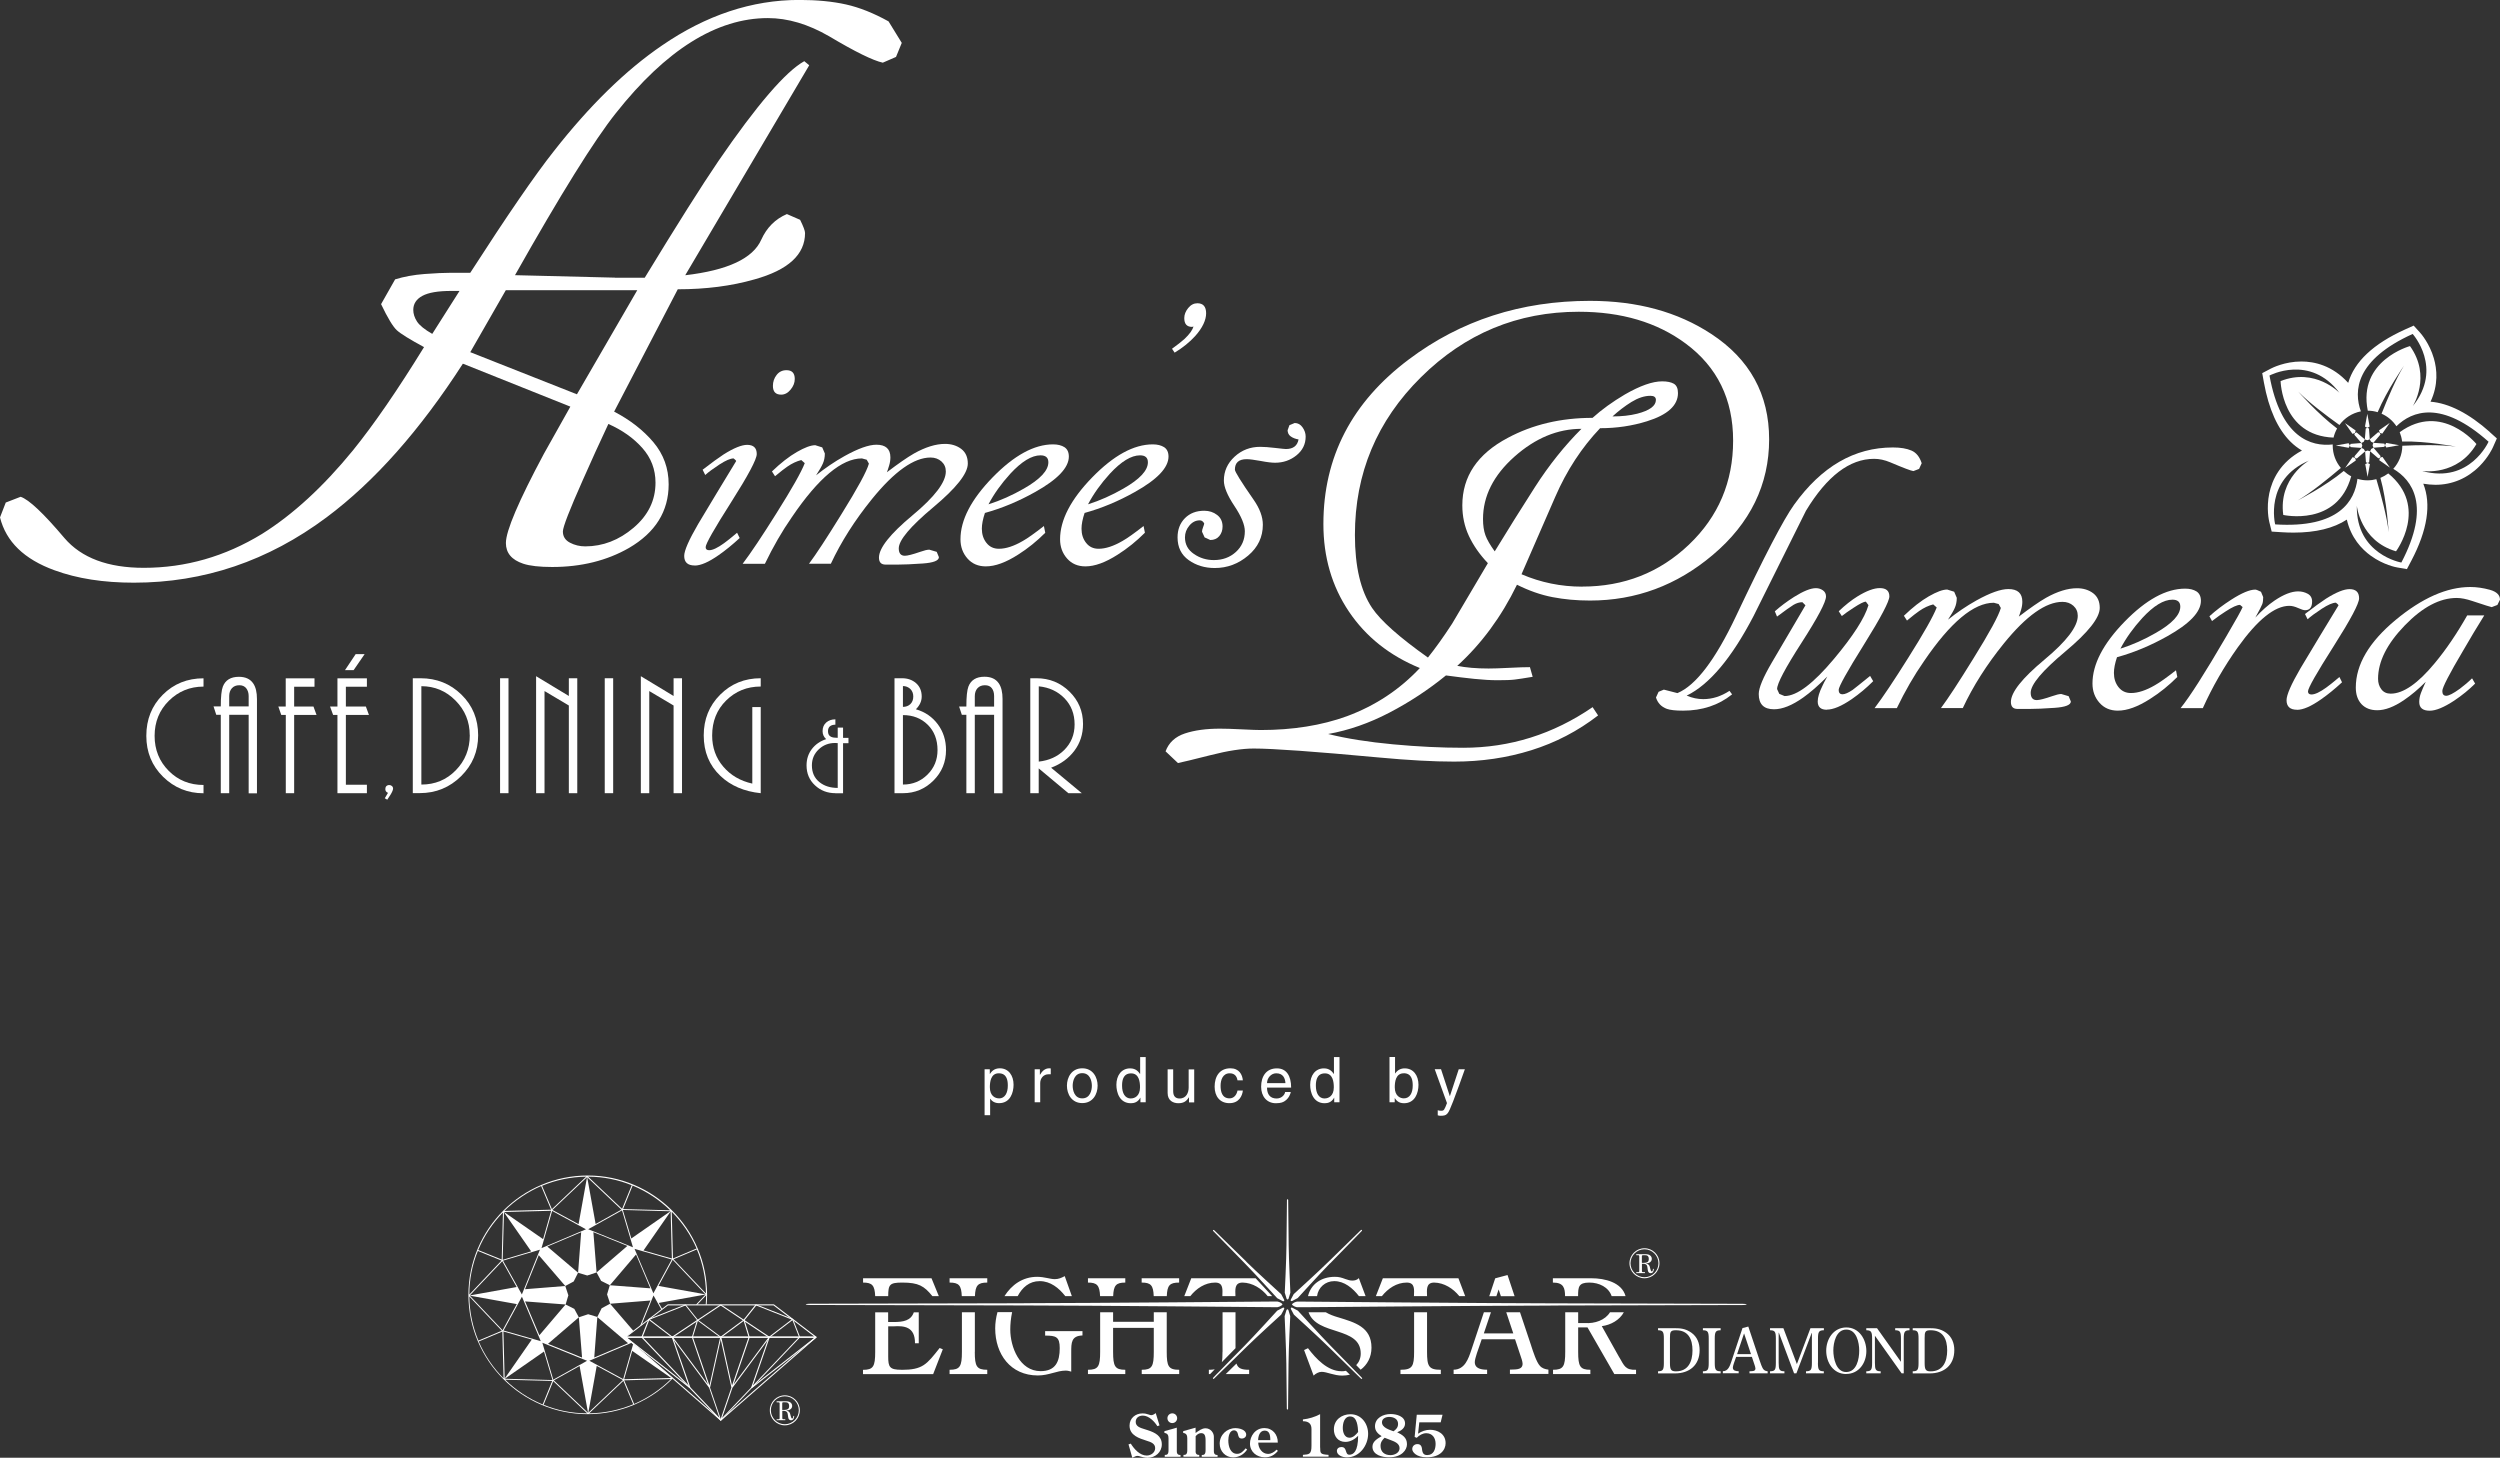
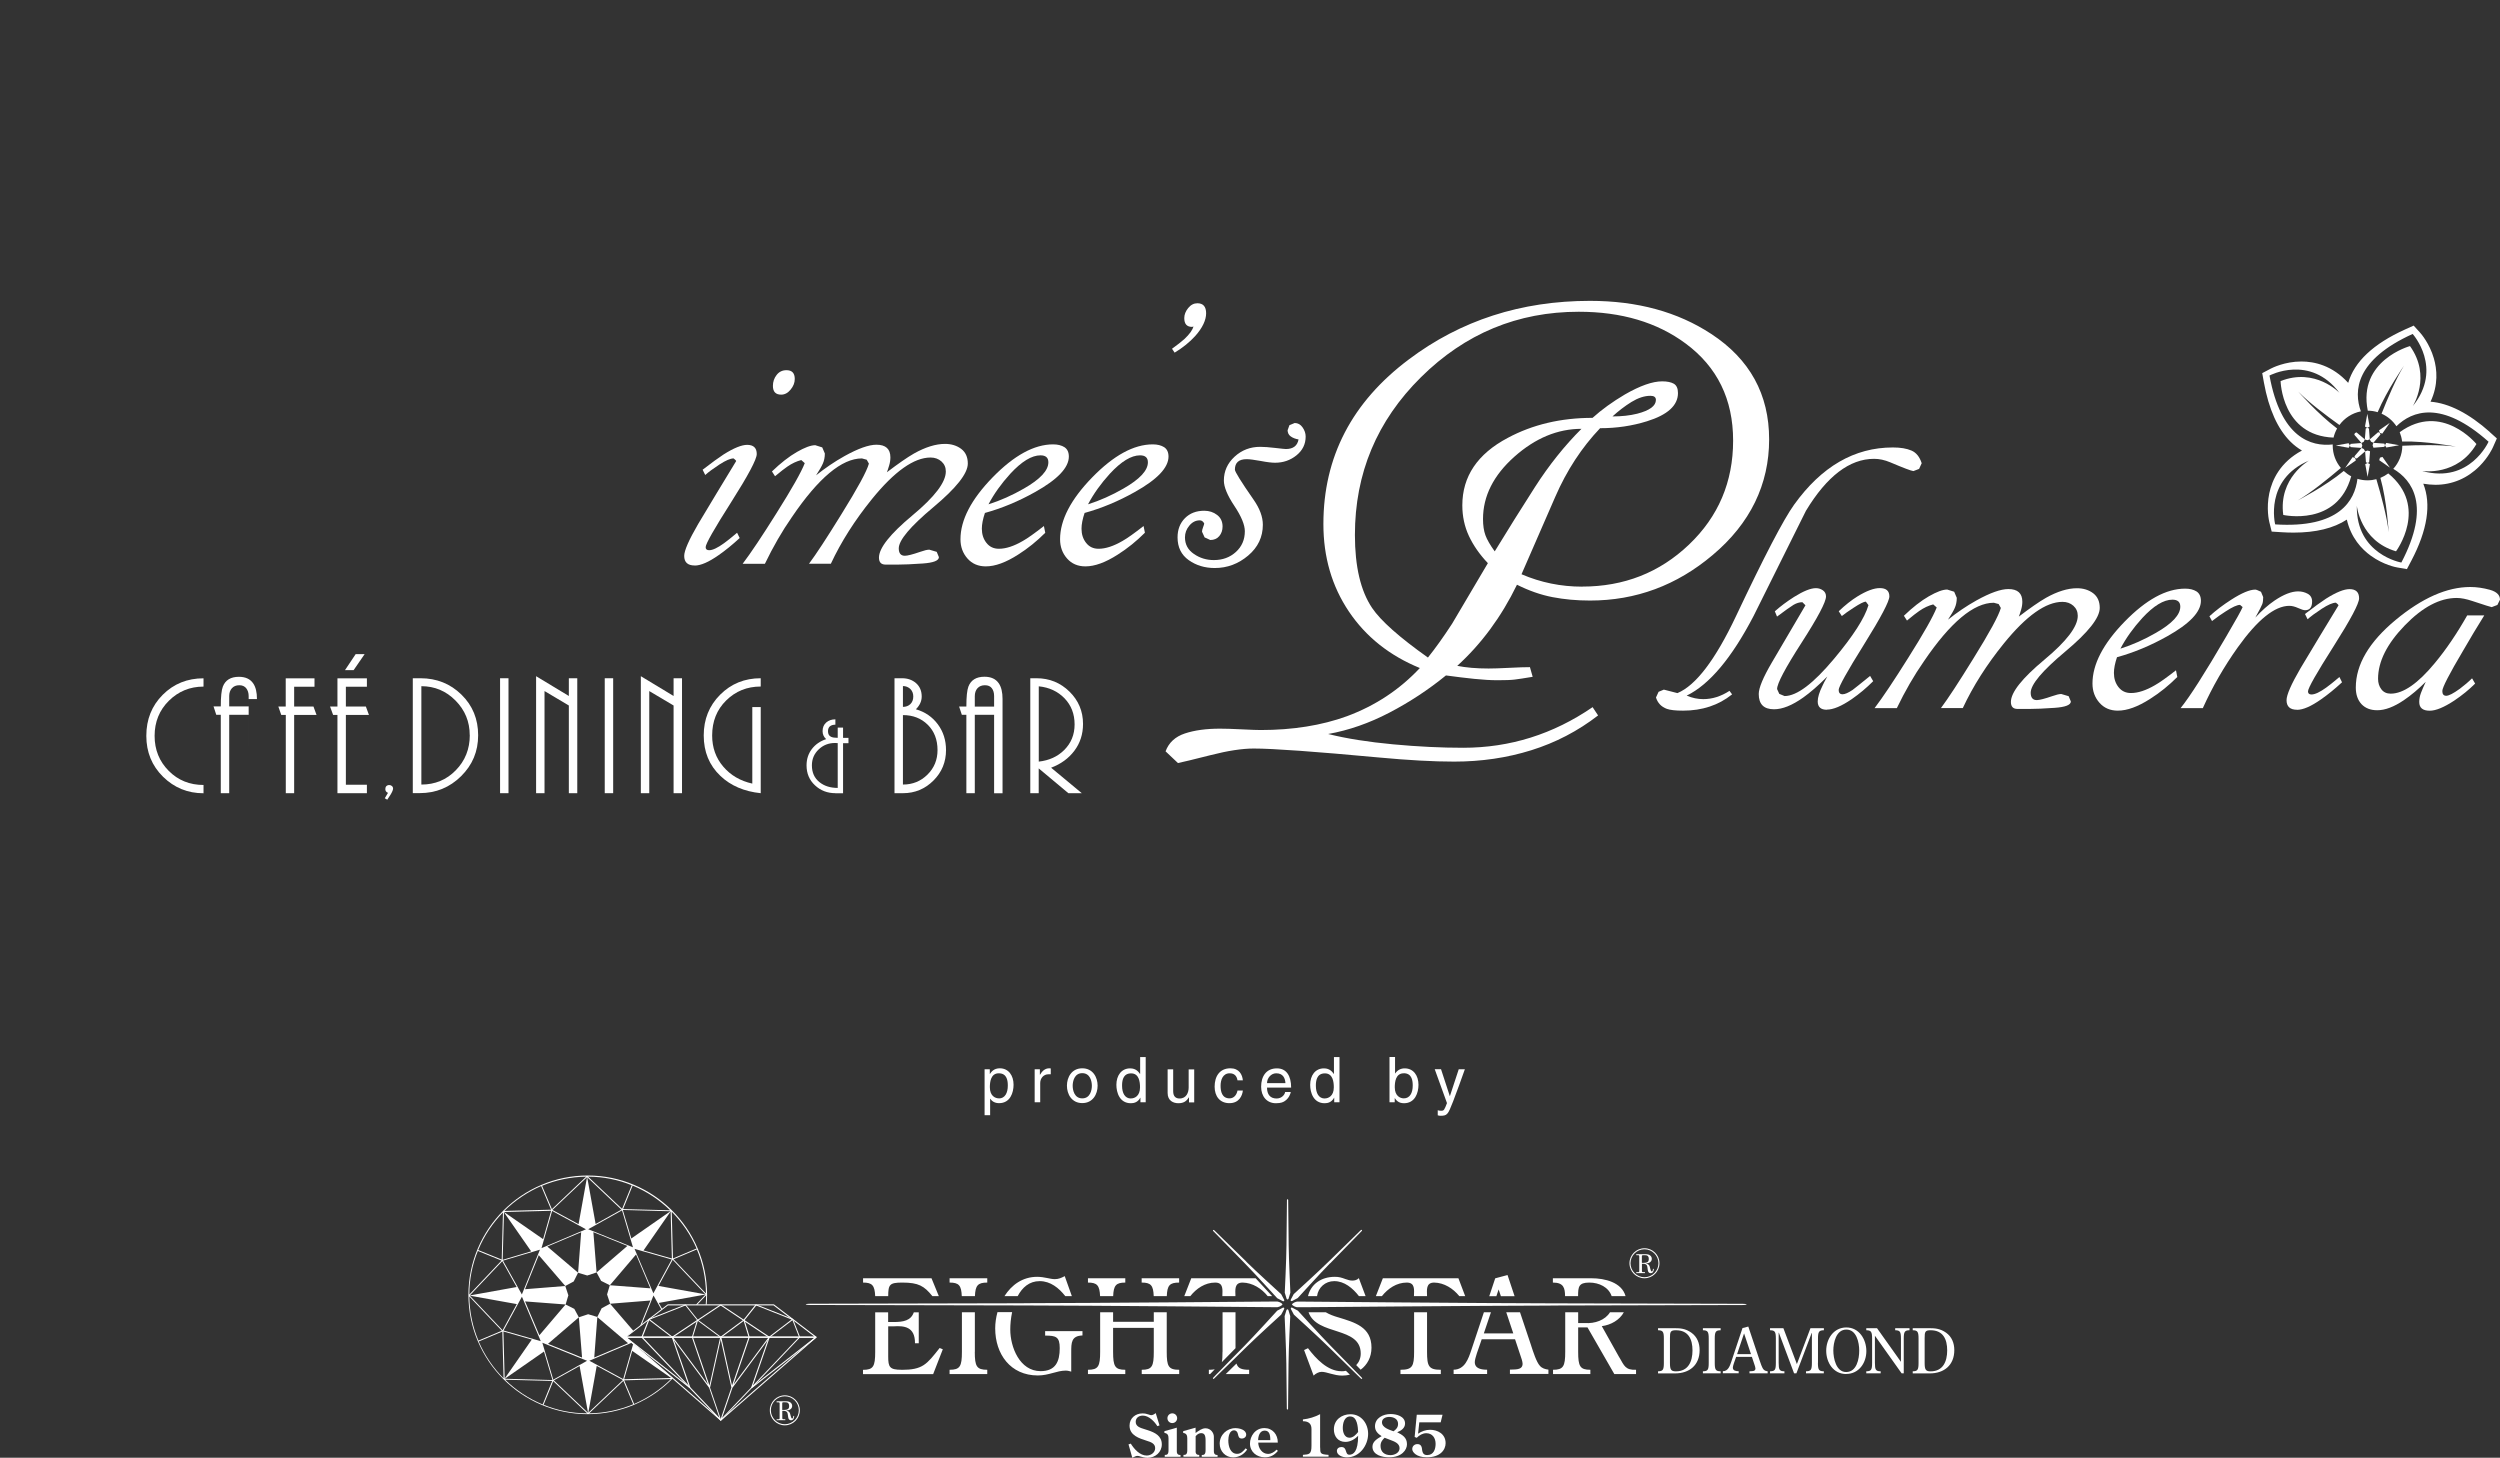
<svg xmlns="http://www.w3.org/2000/svg" id="uuid-d143d688-3a09-46a0-adfb-86e984266f6b" data-name="レイヤー 1" viewBox="0 0 364.95 212.8">
  <rect x="0" y="0" width="364.95" height="212.8" fill="#333333" stroke="none" />
  <defs>
    <style>
      .uuid-572b89f9-c139-48bc-ba05-447dc11e5a26 {
        fill: #fff;
      }
    </style>
  </defs>
  <g>
    <g>
      <path class="uuid-572b89f9-c139-48bc-ba05-447dc11e5a26" d="M143.73,156.09h.76v.68h.02c.19-.28.56-.82,1.44-.82,1.28,0,2.01,1.05,2.01,2.4,0,1.15-.48,2.69-2.12,2.69-.65,0-1.07-.31-1.28-.65h-.02v2.41h-.81v-6.73ZM145.82,160.35c.88,0,1.3-.8,1.3-1.86,0-.62-.06-1.81-1.32-1.81-1.17,0-1.3,1.26-1.3,2.04,0,1.28.8,1.62,1.32,1.62Z" />
      <path class="uuid-572b89f9-c139-48bc-ba05-447dc11e5a26" d="M151.85,160.91h-.81v-4.82h.76v.8h.02c.32-.56.75-.94,1.36-.94.1,0,.15,0,.21.03v.84h-.31c-.76,0-1.23.59-1.23,1.29v2.8Z" />
      <path class="uuid-572b89f9-c139-48bc-ba05-447dc11e5a26" d="M157.99,155.95c1.54,0,2.24,1.3,2.24,2.54s-.7,2.54-2.24,2.54-2.24-1.3-2.24-2.54.7-2.54,2.24-2.54ZM157.99,160.34c1.16,0,1.4-1.2,1.4-1.84s-.24-1.84-1.4-1.84-1.4,1.2-1.4,1.84.24,1.84,1.4,1.84Z" />
      <path class="uuid-572b89f9-c139-48bc-ba05-447dc11e5a26" d="M167.24,160.91h-.76v-.66h-.02c-.35.65-.9.8-1.37.8-1.64,0-2.12-1.54-2.12-2.69,0-1.35.73-2.4,2.01-2.4.88,0,1.24.54,1.44.82l.02-.06v-2.41h.81v6.61ZM165.1,160.35c.52,0,1.32-.34,1.32-1.62,0-.78-.13-2.04-1.3-2.04-1.25,0-1.32,1.19-1.32,1.81,0,1.06.41,1.86,1.3,1.86Z" />
      <path class="uuid-572b89f9-c139-48bc-ba05-447dc11e5a26" d="M173.57,160.91v-.7l-.02-.02c-.34.56-.76.86-1.53.86-.71,0-1.57-.34-1.57-1.49v-3.46h.81v3.2c0,.79.41,1.06.93,1.06,1.02,0,1.33-.9,1.33-1.6v-2.65h.81v4.82h-.76Z" />
      <path class="uuid-572b89f9-c139-48bc-ba05-447dc11e5a26" d="M180.65,157.71c-.1-.64-.46-1.03-1.14-1.03-1,0-1.33.96-1.33,1.81s.2,1.85,1.32,1.85c.54,0,1.01-.41,1.15-1.14h.78c-.08.76-.55,1.84-1.96,1.84s-2.16-1.02-2.16-2.41c0-1.49.72-2.68,2.31-2.68,1.26,0,1.74.92,1.81,1.76h-.78Z" />
      <path class="uuid-572b89f9-c139-48bc-ba05-447dc11e5a26" d="M188.43,159.4c-.03.23-.25.91-.86,1.32-.22.15-.53.33-1.31.33-1.35,0-2.16-1.02-2.16-2.41,0-1.49.72-2.68,2.31-2.68,1.39,0,2.07,1.1,2.07,2.81h-3.52c0,1,.47,1.59,1.4,1.59.76,0,1.21-.59,1.24-.95h.81ZM187.65,158.12c-.05-.75-.36-1.44-1.35-1.44-.75,0-1.34.69-1.34,1.44h2.68Z" />
      <path class="uuid-572b89f9-c139-48bc-ba05-447dc11e5a26" d="M195.53,160.91h-.76v-.66h-.02c-.35.65-.9.8-1.37.8-1.64,0-2.12-1.54-2.12-2.69,0-1.35.73-2.4,2.01-2.4.88,0,1.24.54,1.44.82l.02-.06v-2.41h.81v6.61ZM193.39,160.35c.52,0,1.32-.34,1.32-1.62,0-.78-.13-2.04-1.3-2.04-1.25,0-1.32,1.19-1.32,1.81,0,1.06.41,1.86,1.3,1.86Z" />
      <path class="uuid-572b89f9-c139-48bc-ba05-447dc11e5a26" d="M202.84,160.91v-6.61h.81v2.4h.02c.35-.51.83-.74,1.39-.74,1.28,0,2.01,1.05,2.01,2.4,0,1.15-.48,2.69-2.12,2.69-.82,0-1.16-.47-1.33-.74h-.02v.6h-.76ZM204.91,156.68c-1.17,0-1.3,1.26-1.3,2.04,0,1.28.8,1.62,1.32,1.62.88,0,1.3-.8,1.3-1.86,0-.62-.06-1.81-1.32-1.81Z" />
      <path class="uuid-572b89f9-c139-48bc-ba05-447dc11e5a26" d="M212.95,156.09h.89c-.56,1.57-1.12,3.15-1.73,4.73-.76,1.95-.85,2.06-1.89,2.06-.12,0-.21-.04-.34-.07v-.74c.1.04.27.08.49.08.43,0,.47-.12.86-1.12l-1.79-4.95h.92l1.28,3.92h.02l1.29-3.92Z" />
    </g>
    <g>
      <g>
        <path class="uuid-572b89f9-c139-48bc-ba05-447dc11e5a26" d="M113.36,204.56h1.41c.27,0,.49.06.64.19.15.12.23.29.23.49,0,.12-.03.23-.09.32-.06.09-.15.17-.26.23s-.29.1-.53.12c.18.05.3.1.36.14.07.05.12.11.16.18.04.07.09.22.14.45.04.16.08.27.12.33.03.05.07.07.1.07s.07-.03.11-.08c.03-.06.05-.16.06-.3h.13c-.02.42-.18.63-.46.63-.09,0-.17-.02-.23-.07-.07-.05-.12-.11-.15-.2-.03-.07-.05-.24-.09-.52-.02-.16-.05-.28-.09-.35-.04-.07-.1-.12-.19-.17-.09-.04-.19-.06-.31-.06h-.22v1.08s.01.08.04.1c.03.02.08.04.14.04h.26v.14h-1.27v-.14h.27c.06,0,.1-.01.13-.04.03-.02.04-.06.04-.1v-2.19s-.01-.08-.04-.11c-.03-.02-.07-.03-.13-.03h-.27v-.14ZM114.19,205.82h.32c.22,0,.39-.04.51-.12.12-.08.18-.23.18-.44,0-.14-.02-.26-.07-.34-.05-.08-.11-.14-.18-.17-.08-.03-.22-.05-.44-.05-.15,0-.24.01-.27.03-.03.02-.05.06-.05.1v.98Z" />
        <path class="uuid-572b89f9-c139-48bc-ba05-447dc11e5a26" d="M114.57,208.07c-1.21,0-2.19-.98-2.19-2.19s.98-2.19,2.19-2.19,2.19.98,2.19,2.19-.98,2.19-2.19,2.19ZM114.57,203.83c-1.13,0-2.04.92-2.04,2.04s.92,2.04,2.04,2.04,2.04-.92,2.04-2.04-.92-2.04-2.04-2.04Z" />
      </g>
      <g>
        <path class="uuid-572b89f9-c139-48bc-ba05-447dc11e5a26" d="M238.85,183.09h1.41c.27,0,.49.06.64.19.15.12.23.29.23.49,0,.12-.03.23-.09.32-.06.09-.15.17-.26.23-.11.06-.29.1-.53.12.18.05.3.1.36.14s.12.11.16.18c.04.07.09.22.14.45.04.16.08.27.12.33.03.05.07.07.1.07s.07-.03.11-.08c.03-.06.05-.16.06-.3h.13c-.02.42-.18.63-.46.63-.09,0-.17-.02-.23-.07-.07-.05-.12-.11-.15-.2-.03-.07-.06-.24-.09-.52-.02-.16-.05-.28-.09-.35s-.1-.12-.19-.17c-.08-.04-.19-.06-.31-.06h-.22v1.08s.01.08.04.1c.03.02.08.04.14.04h.26v.14h-1.27v-.14h.27c.06,0,.1-.01.13-.04.03-.02.04-.06.04-.1v-2.19s-.01-.08-.04-.11c-.03-.02-.07-.04-.13-.04h-.27v-.14ZM239.68,184.35h.32c.22,0,.39-.04.51-.12.12-.08.18-.23.18-.44,0-.14-.02-.26-.07-.34-.05-.08-.11-.14-.18-.17-.08-.03-.22-.05-.44-.05-.15,0-.24.01-.27.03-.03.02-.05.06-.05.1v.98Z" />
        <path class="uuid-572b89f9-c139-48bc-ba05-447dc11e5a26" d="M240.06,186.6c-1.21,0-2.19-.98-2.19-2.19s.98-2.19,2.19-2.19,2.19.98,2.19,2.19-.98,2.19-2.19,2.19ZM240.06,182.37c-1.13,0-2.04.92-2.04,2.04s.92,2.04,2.04,2.04,2.04-.92,2.04-2.04-.92-2.04-2.04-2.04Z" />
      </g>
      <g>
        <path class="uuid-572b89f9-c139-48bc-ba05-447dc11e5a26" d="M242.04,200.48v-.3c.72,0,.85-.23.85-1.23v-3.53c0-.99-.13-1.23-.85-1.23v-.3h2.47c.76,0,1.54.05,2.39.65.85.6,1.21,1.53,1.21,2.55,0,2.2-1.49,3.4-3.6,3.4h-2.47ZM243.78,198.96c0,.96.14,1.23.87,1.23,1.82,0,2.42-1.45,2.42-3.06s-.58-2.94-2.42-2.94c-.77,0-.88.2-.87,1.14v3.63Z" />
        <path class="uuid-572b89f9-c139-48bc-ba05-447dc11e5a26" d="M250.32,198.95c0,1,.13,1.23.86,1.23v.3h-2.59v-.3c.72,0,.85-.23.85-1.23v-3.53c0-.99-.13-1.23-.85-1.23v-.3h2.59v.3c-.73,0-.86.24-.86,1.23v3.53Z" />
        <path class="uuid-572b89f9-c139-48bc-ba05-447dc11e5a26" d="M255.22,193.66l1.64,4.9c.12.35.35,1.1.59,1.36.15.17.36.23.59.26v.3h-2.65v-.3c.31-.03.87.06.87-.41,0-.14-.1-.44-.15-.58l-.37-1.11h-2.3l-.12.34c-.09.26-.36.96-.36,1.23,0,.46.48.52.85.52v.3h-2.31v-.3c.77,0,1.02-.76,1.23-1.38l1.64-4.92.85-.22ZM254.6,194.65l-1.02,3.03h2.03l-1.01-3.03Z" />
        <path class="uuid-572b89f9-c139-48bc-ba05-447dc11e5a26" d="M265.38,198.95c0,1,.13,1.23.86,1.23v.3h-2.6v-.3c.73,0,.86-.23.86-1.23v-4.36h-.03l-2.23,5.89h-.34l-2.22-5.93h-.03v4.4c0,1,.12,1.23.84,1.23v.3h-2.1v-.3c.73,0,.85-.23.85-1.23v-3.53c0-.99-.12-1.23-.85-1.23v-.3h1.95l1.97,5.24,1.98-5.24h1.96v.3c-.73,0-.86.24-.86,1.23v3.53Z" />
        <path class="uuid-572b89f9-c139-48bc-ba05-447dc11e5a26" d="M269.5,200.58c-1.87,0-2.91-1.68-2.91-3.4s1.08-3.4,2.94-3.4,2.92,1.73,2.92,3.45-1.08,3.34-2.95,3.34ZM267.63,197.15c0,1.12.4,3.14,1.87,3.14,1.55,0,1.91-1.92,1.91-3.12s-.39-3.08-1.88-3.08-1.9,1.9-1.9,3.06Z" />
        <path class="uuid-572b89f9-c139-48bc-ba05-447dc11e5a26" d="M277.5,198.8v-3.38c0-.99-.12-1.23-.84-1.23v-.3h2.09v.3c-.71,0-.84.24-.84,1.23v5.06h-.31l-3.9-5.49v3.96c0,1,.12,1.23.84,1.23v.3h-2.1v-.3c.72,0,.85-.23.85-1.23v-3.53c0-.99-.13-1.23-.85-1.23v-.3h1.57l3.49,4.91Z" />
        <path class="uuid-572b89f9-c139-48bc-ba05-447dc11e5a26" d="M279.22,200.48v-.3c.72,0,.85-.23.85-1.23v-3.53c0-.99-.13-1.23-.85-1.23v-.3h2.47c.76,0,1.54.05,2.39.65.85.6,1.21,1.53,1.21,2.55,0,2.2-1.49,3.4-3.6,3.4h-2.47ZM280.96,198.96c0,.96.14,1.23.87,1.23,1.82,0,2.42-1.45,2.42-3.06s-.58-2.94-2.42-2.94c-.77,0-.88.2-.87,1.14v3.63Z" />
      </g>
      <g>
        <path class="uuid-572b89f9-c139-48bc-ba05-447dc11e5a26" d="M188.12,181.77c-.01-2-.07-6.58-.07-6.58,0,0-.01-.13-.09-.13s-.09.13-.09.13c0,0-.06,4.58-.07,6.58-.01,2-.25,6.93-.25,6.93l.26.86c.05.13.15.14.15.14,0,0,.1-.01.15-.14l.26-.86s-.23-4.93-.25-6.93Z" />
        <path class="uuid-572b89f9-c139-48bc-ba05-447dc11e5a26" d="M187.78,199.06c.01,2,.07,6.58.07,6.58,0,0,.01.13.09.13s.09-.13.09-.13c0,0,.06-4.58.07-6.58.01-2,.25-6.93.25-6.93l-.26-.86c-.05-.13-.15-.14-.15-.14,0,0-.1.01-.15.14l-.26.86s.23,4.93.25,6.93Z" />
      </g>
      <path class="uuid-572b89f9-c139-48bc-ba05-447dc11e5a26" d="M181.96,184.19c-1.43-1.4-4.71-4.6-4.71-4.6,0,0-.1-.08-.16-.03-.06.06.03.16.03.16,0,0,3.2,3.28,4.6,4.71,1.41,1.43,4.73,5.08,4.73,5.08l.79.42c.13.06.21,0,.21,0,0,0,.06-.08,0-.21l-.42-.79s-3.65-3.32-5.08-4.73Z" />
      <path class="uuid-572b89f9-c139-48bc-ba05-447dc11e5a26" d="M194.18,184.42c1.41-1.43,4.6-4.71,4.6-4.71,0,0,.08-.1.03-.16-.06-.06-.16.03-.16.03,0,0-3.28,3.2-4.71,4.6-1.43,1.41-5.08,4.73-5.08,4.73l-.42.79c-.06.13,0,.21,0,.21,0,0,.08.06.21,0l.79-.42s3.32-3.65,4.73-5.08Z" />
      <path class="uuid-572b89f9-c139-48bc-ba05-447dc11e5a26" d="M149.47,190.25c-9.49.01-31.22.07-31.22.07,0,0-.62.01-.62.09s.62.09.62.09c0,0,21.73.06,31.22.07,9.49.01,36.1.25,36.1.25h.92c.62-.14.73-.41.73-.41,0,0-.11-.27-.73-.41h-.92s-26.61.23-36.1.24Z" />
      <path class="uuid-572b89f9-c139-48bc-ba05-447dc11e5a26" d="M226.35,190.58c9.49-.01,28-.07,28-.07,0,0,.62-.01.62-.09s-.62-.09-.62-.09c0,0-18.51-.06-28-.07-9.49-.01-36.1-.25-36.1-.25h-.92c-.62.14-.73.41-.73.41,0,0,.11.27.73.41h.92s26.61-.23,36.1-.24Z" />
      <path class="uuid-572b89f9-c139-48bc-ba05-447dc11e5a26" d="M138.62,187.23c1.36,0,1.72.41,1.78,1.98h1.92c.06-1.57.43-1.98,1.8-1.98v-.63h-5.5v.63ZM142.31,197.34v-5.78h-1.89v5.78c0,2.12-.27,2.62-1.8,2.62v.63h5.5v-.63c-1.55,0-1.82-.5-1.82-2.62ZM152.58,194.97c1.57,0,2.12.17,2.12,1.83,0,1.97-.61,3.36-2.79,3.36-3.06,0-4.43-3.52-4.43-6.08,0-.75.08-1.64.27-2.53h-2.14c-.21.78-.33,1.58-.33,2.36,0,3.76,2.22,6.88,6.23,6.88,1.61,0,2.77-.71,4.07-.71.29,0,.55.08.8.15v-2.83c0-1.39,0-2.39,1.64-2.45v-.63h-5.45v.63ZM131.61,199.96c-1.74,0-1.95-.38-1.95-1.93v-4.41h.78c1.51-.1,3.15.02,3.13,2.47h.55v-4.52h-.72c-.42,1.21-1.5,1.42-2.97,1.42h-.78v-1.42h-1.89v5.78c0,2.12-.27,2.62-1.78,2.62v.63h10.24l1.41-3.63-.46-.19c-1.91,2.41-2.46,3.19-5.58,3.19ZM170.32,197.34v-5.78h-1.89v1.4h-5.94v-1.4h-1.89v5.78c0,2.12-.27,2.62-1.78,2.62v.63h5.45v-.63c-1.51,0-1.78-.5-1.78-2.62v-3.5h5.94v3.5c0,2.12-.25,2.62-1.76,2.62v.63h5.47v-.63c-1.57,0-1.82-.5-1.82-2.62ZM218.77,188.23l.33.99h2l-1.03-3.09-1.8.48-.87,2.61h1.04l.33-.99ZM228.48,189.21h1.89c0-1.36.08-1.98,1.64-1.98,1.43,0,2.82.67,3.26,1.98h2.03c-.55-2.01-3.01-2.61-4.99-2.61h-5.62v.63c1.59,0,1.76.8,1.78,1.98ZM127.76,189.21h1.9c.01-1.69.19-1.98,2.06-1.98,2.36,0,3.19.49,4.39,1.98h.94l-1.07-2.61h-9.99v.63c1.34,0,1.7.41,1.77,1.98ZM194.77,187.02c1.49,0,2.7,1.02,3.61,2.19h.97l-.99-2.63c-.23.27-.61.36-.94.36-.42,0-.59-.1-1.03-.23-.57-.21-.92-.32-1.53-.32-1.99,0-3.49,1.06-3.92,2.82h1.32c.17-1.26,1.2-2.19,2.51-2.19ZM151.78,187.02c1.57,0,2.81,1.01,3.73,2.19h.96l-1.04-2.92c-.48.25-.9.44-1.45.44-.69,0-1.51-.34-2.58-.34-2.12,0-3.73,1.18-4.77,2.82h1.93c.67-1.26,1.69-2.19,3.21-2.19ZM160.58,189.21h1.92c.06-1.57.42-1.98,1.77-1.98v-.63h-5.45v.63c1.34,0,1.7.41,1.77,1.98ZM166.67,187.23c1.34,0,1.69.41,1.75,1.98h1.91c.06-1.57.41-1.98,1.8-1.98v-.63h-5.47v.63ZM208.32,197.34v-5.78h-1.89v5.78c0,2.12-.25,2.62-1.99,2.62v.63h5.89v-.63c-1.76,0-2.01-.5-2.01-2.62ZM206.43,189.21h1.89c-.02-.93-.18-1.98,1.05-1.98,1.45.03,2.76.86,3.66,1.98h.86l-.99-2.61h-11.03l-1.02,2.61h.88c.89-1.12,2.15-1.98,3.63-1.98,1.24,0,1.07,1.05,1.05,1.98ZM195.33,192.3c-.58-.17-1.24-.4-1.8-.74h-2.51c1.22,3.48,7.62,2.02,7.62,6.03,0,.69-.25,1.26-.66,1.69.24.25.46.47.65.67.96-.71,1.58-1.83,1.58-3.22,0-3.04-2.47-3.69-4.87-4.43ZM197.86,200.16c-.1-.1-.21-.21-.32-.33-1.05-1.08-2.52-2.58-3.35-3.42-1.4-1.43-4.73-5.08-4.73-5.08l-.79-.42c-.13-.06-.21,0-.21,0,0,0-.06.08,0,.21l.42.79s3.65,3.32,5.08,4.73c.84.83,2.33,2.28,3.41,3.34.16.15.31.3.45.44.51.5.85.83.85.83,0,0,.1.08.16.03.06-.06-.03-.16-.03-.16,0,0-.38-.39-.93-.95ZM236.39,198.16l-2.56-4.57c1.33-.17,2.61-.9,3.22-2.03h-2.02c-.7,1.16-2.23,1.68-3.66,1.58h-.99v-1.58h-1.89v5.78c0,2.12-.27,2.62-1.78,2.62v.63h5.45v-.63c-1.51,0-1.78-.5-1.78-2.62v-3.57h1.36l3.92,6.82h3.17v-.63c-1.55.06-1.72-.57-2.43-1.8ZM178.46,189.21h1.89c-.02-.93-.18-1.98,1.05-1.98,1.45.03,2.76.86,3.66,1.98h.65c-.55-.6-1.49-1.63-2.41-2.61h-9.4l-1.02,2.61h.88c.89-1.12,2.15-1.98,3.63-1.98,1.24,0,1.07,1.05,1.05,1.98ZM223.55,196.52l-1.66-4.96h-2.01l1.03,3.09h-4.3l1.04-3.09h-1.03l-1.82,5.47c-.44,1.32-.96,2.9-2.6,2.92v.63h4.89v-.63c-.78,0-1.8-.13-1.8-1.11,0-.55.57-2.04.76-2.6l.25-.73h4.87l.78,2.35c.11.29.32.92.32,1.22,0,.99-1.2.8-1.85.86v.63h5.62v-.63c-.48-.06-.92-.19-1.24-.55-.52-.55-1.01-2.14-1.26-2.89ZM176.47,199.96v.63h.18c.09-.09.34-.34.68-.7-.24.05-.52.07-.87.07ZM178.46,197.34c0,.64-.02,1.13-.1,1.51.65-.66,1.37-1.4,2-2.04v-5.25h-1.89v5.78ZM187.24,190.91l-.79.42s-3.32,3.65-4.73,5.08c-.36.37-.85.87-1.37,1.39h0c-.09.1-.19.19-.29.29-.01.01-.03.03-.04.04-.2.21-.41.42-.61.62-.51.52-1,1.03-1.4,1.44-.12.13-.24.25-.35.35-.34.35-.55.57-.55.57,0,0-.08.1-.03.16.06.06.16-.03.16-.03,0,0,.36-.35.9-.88.27-.26.58-.57.92-.89,0,0,.01-.01.02-.02.24-.24.5-.49.76-.74,0,0,0,0,0,0,.1-.09.19-.19.29-.28.07-.07.15-.14.22-.22,0,0,0,0,.01-.01.6-.59,1.17-1.15,1.59-1.56,1.43-1.41,5.08-4.73,5.08-4.73l.42-.79c.06-.13,0-.21,0-.21,0,0-.08-.06-.21,0ZM195.81,200.17c-1.99,0-3.71-1.82-4.87-3.36l-.57.27,1.39,3.73c.29-.29.75-.55,1.17-.55.76,0,1.8.55,3,.55.39,0,.77-.05,1.13-.13-.18-.18-.38-.37-.58-.57-.22.05-.44.07-.66.07ZM180.5,199.05c-.55.54-1.11,1.08-1.57,1.54h3.42v-.63c-1.12,0-1.63-.21-1.85-.91Z" />
      <path class="uuid-572b89f9-c139-48bc-ba05-447dc11e5a26" d="M169.27,208.08l-.32.11c-.41-.68-1.26-1.54-2.11-1.54-.58,0-1.05.31-1.05.92,0,.69.72.88,1.26,1.05l.5.16c1.04.34,2.05.82,2.05,2.07,0,1.15-.96,1.96-2.07,1.96-.36,0-.72-.08-1.06-.19-.16-.05-.26-.09-.43-.09-.14,0-.22.02-.75.27l-.55-1.95.33-.11c.5.8,1.32,1.74,2.33,1.74.61,0,1.23-.43,1.23-1.08,0-.69-.67-.9-1.21-1.07-1.12-.36-2.53-.78-2.53-2.22,0-1.07.85-1.78,1.89-1.78.35,0,.61.06.93.17.12.04.23.09.35.09.21,0,.5-.17.65-.31l.56,1.82Z" />
      <path class="uuid-572b89f9-c139-48bc-ba05-447dc11e5a26" d="M170.03,212.65v-.26c.3,0,.55-.03.55-.69v-1.71c0-.45-.11-.75-.6-.81v-.26l1.81-.51v3.44c0,.5.29.55.54.55v.26h-2.31ZM171.13,206.32c.4,0,.71.32.71.71s-.31.71-.71.71-.71-.31-.71-.71.32-.71.71-.71Z" />
      <path class="uuid-572b89f9-c139-48bc-ba05-447dc11e5a26" d="M174.53,211.84c0,.5.29.55.54.55v.26h-2.31v-.26c.3,0,.56-.03.56-.69v-1.71c0-.45-.11-.75-.6-.81v-.26l1.81-.51v.78c.42-.3.9-.69,1.45-.69.76,0,1.22.68,1.22,1.22v2.13c0,.5.29.55.54.55v.26h-2.31v-.26c.3,0,.56-.03.56-.69v-1.42c0-.84-.2-1.08-.67-1.08-.31,0-.59.21-.78.45v2.19Z" />
      <path class="uuid-572b89f9-c139-48bc-ba05-447dc11e5a26" d="M182.06,211.6c-.46.7-1.2,1.15-2.05,1.15-1.11,0-1.96-.89-1.96-2.01,0-1.27,1.04-2.26,2.3-2.26.56,0,1.57.23,1.57.95,0,.34-.3.57-.62.57-.46,0-.51-.3-.59-.67-.07-.3-.24-.53-.57-.53-.68,0-.83.95-.83,1.47,0,.83.28,1.96,1.29,1.96.56,0,.91-.41,1.24-.8l.21.16Z" />
      <path class="uuid-572b89f9-c139-48bc-ba05-447dc11e5a26" d="M183.68,210.6c0,.78.55,1.64,1.43,1.64.48,0,.92-.28,1.24-.62l.2.18c-.52.62-1.09.94-1.91.94-1.16,0-2.17-.78-2.17-2.01,0-.55.2-1.1.55-1.53.4-.48.94-.73,1.56-.73,1.17,0,1.97.93,1.95,2.12h-2.84ZM185.44,210.23c0-.83-.16-1.39-.83-1.39-.73,0-.94.84-.95,1.39h1.78Z" />
      <path class="uuid-572b89f9-c139-48bc-ba05-447dc11e5a26" d="M192.72,211.32c0,.83,0,.99,1.22,1.06v.26h-3.74v-.26c.94-.07,1.25-.09,1.25-1.33v-2.45c0-.69-.34-1.13-1.25-1.13v-.26c.88-.1,1.75-.36,2.51-.77v4.88Z" />
      <path class="uuid-572b89f9-c139-48bc-ba05-447dc11e5a26" d="M199.72,209.3c0,1.71-1.26,3.45-3.09,3.45-.72,0-1.47-.35-1.47-.94,0-.38.31-.57.66-.57.9,0,.46,1.12,1.16,1.12.58,0,1.28-.44,1.28-2.77-.47.51-1.15.9-1.86.9-1.08,0-1.68-.81-1.68-1.83,0-1.38,1.12-2.21,2.43-2.21,1.59,0,2.57,1.38,2.57,2.86ZM197.12,206.77c-.88,0-1.1.98-1.1,1.69,0,.61.24,1.42.98,1.42.53,0,.95-.45,1.26-.84-.03-.72-.13-2.26-1.13-2.26Z" />
      <path class="uuid-572b89f9-c139-48bc-ba05-447dc11e5a26" d="M205.39,210.84c0,.82-.77,1.9-2.62,1.9-.97,0-2.42-.33-2.42-1.55,0-.79.76-1.19,1.34-1.54-.53-.33-.97-.76-.97-1.43,0-1.24,1.21-1.8,2.29-1.8.85,0,2.1.33,2.1,1.38,0,.68-.58,1.06-1.15,1.28.77.38,1.43.78,1.43,1.74ZM202.13,209.88c-.36.34-.6.67-.6,1.19,0,.9.61,1.35,1.46,1.35.57,0,1.32-.33,1.32-1.01,0-.73-.79-.99-1.36-1.21l-.83-.32ZM204.09,207.85c0-.72-.67-1.01-1.29-1.01-.47,0-1.06.22-1.06.78,0,.8,1.1,1.1,1.69,1.32.39-.3.66-.56.66-1.08Z" />
      <path class="uuid-572b89f9-c139-48bc-ba05-447dc11e5a26" d="M210.58,206.53l-.27,1.1h-3.12l-.18,1.66c.51-.35,1.12-.57,1.75-.57,1.07,0,2.27.58,2.27,1.95,0,.96-.76,2.07-2.75,2.07-1.51,0-2.12-.76-2.12-1.2s.33-.73.75-.73c.4,0,.64.22.68.77.07.62.29.83.76.83.93,0,1.22-.85,1.22-1.64,0-.85-.46-1.55-1.37-1.55-.52,0-1.02.3-1.38.67l-.31-.12.31-3.25h3.75Z" />
      <g>
        <path class="uuid-572b89f9-c139-48bc-ba05-447dc11e5a26" d="M119.12,195.28h-27.8s-.06-.02-.07-.05c-.01-.03,0-.07.03-.09l6.17-4.71s.03-.02.05-.02h15.45s.03,0,.05.02l6.17,4.71s.04.06.03.09c-.01.03-.04.05-.07.05ZM91.55,195.12h27.33l-5.97-4.56h-15.4l-5.97,4.56Z" />
        <path class="uuid-572b89f9-c139-48bc-ba05-447dc11e5a26" d="M105.22,207.39s-.04,0-.05-.02l-13.9-12.11s-.03-.06-.02-.09c.01-.03.04-.05.07-.05h27.8s.06.02.07.05c.01.03,0,.07-.02.09l-13.9,12.11s-.03.02-.05.02ZM91.53,195.28l13.69,11.93,13.69-11.93h-27.38Z" />
        <path class="uuid-572b89f9-c139-48bc-ba05-447dc11e5a26" d="M100.69,202.63s-.03,0-.05-.02l-9.37-7.35.1-.12,9.16,7.18-2.46-7.1s0-.07.03-.09l7.08-4.71.09.13-7.03,4.68,2.53,7.29s0,.07-.03.09c-.01,0-.03.01-.05.01Z" />
        <path class="uuid-572b89f9-c139-48bc-ba05-447dc11e5a26" d="M105.22,207.39s-.04,0-.06-.02l-11.51-12.11s-.03-.05-.02-.08l1.02-2.6s.02-.04.04-.04l5.34-2.11s.07,0,.09.02l1.75,2.2,3.38,2.5s.04.05.03.08l-1.63,7.33,1.62,4.74s0,.07-.03.09c-.01,0-.03.01-.04.01ZM93.8,195.18l11.23,11.82-1.51-4.41-5.43-7.33-3.32-2.53-.96,2.46ZM101.15,195.2l2.42,7.06,1.56-7.03-3.26-2.41-.72,2.37ZM94.88,192.62l3.3,2.52s.01,0,.02.02l5.15,6.94-2.35-6.87s0-.03,0-.05l.75-2.47-1.7-2.13-5.16,2.04Z" />
        <path class="uuid-572b89f9-c139-48bc-ba05-447dc11e5a26" d="M109.74,202.63s-.03,0-.05-.01c-.03-.02-.04-.06-.03-.09l2.53-7.29-7.03-4.68.09-.13,7.08,4.71s.04.06.03.09l-2.46,7.1,9.16-7.18.1.12-9.37,7.35s-.03.02-.05.02Z" />
        <path class="uuid-572b89f9-c139-48bc-ba05-447dc11e5a26" d="M105.22,207.39s-.03,0-.04-.01c-.03-.02-.05-.06-.03-.09l1.62-4.74-1.63-7.33s0-.06.03-.08l3.38-2.5,1.75-2.2s.06-.04.09-.02l5.34,2.11s.04.02.04.04l1.02,2.6s0,.06-.02.08l-11.51,12.11s-.04.02-.06.02ZM106.92,202.59l-1.51,4.41,11.23-11.82-.96-2.46-3.32,2.53-5.43,7.33ZM105.3,195.23l1.56,7.03,2.42-7.06-.72-2.37-3.26,2.41ZM108.69,192.71l.75,2.47s0,.03,0,.05l-2.35,6.87,5.15-6.94s0-.01.02-.02l3.3-2.52-5.16-2.04-1.7,2.13Z" />
        <path class="uuid-572b89f9-c139-48bc-ba05-447dc11e5a26" d="M98.02,201.04v.1s-.19-.27-.19-.27l-5.39-4.7-1.47,5.15-4.94-2.68,6.22-2.64-.93-.81,1.16-.89-3.42-3.98-1.23.66-.64,1.28,4.49,3.82-4.93,2.09.45-5.92-1.34-.4-1.36.45.47,5.88-4.97-2.01,4.5-3.87-.66-1.23-1.28-.64-3.82,4.49-2.09-4.94,5.92.45.4-1.34-.45-1.36-5.88.47,2.01-4.97,3.87,4.5,1.23-.66.64-1.28-4.49-3.82,4.94-2.09-.45,5.92,1.34.4,1.36-.45-.47-5.88,4.97,2.01-4.5,3.87.66,1.23,1.28.64,3.82-4.49,2.09,4.94-5.92-.45-.4,1.34.45,1.36,5.88-.47-1.51,3.72.22-.17,1.74-4.29,1.16,2.08.11-.09-.5-.9,6.83-1.23-1.41,1.49h.19l1.3-1.37c0,.46-.03.92-.06,1.37h.14c.04-.48.06-.96.06-1.44,0-9.61-7.82-17.42-17.42-17.42s-17.42,7.82-17.42,17.42,7.82,17.42,17.42,17.42c4.87,0,9.28-2.01,12.44-5.25l-.21-.19ZM85.87,179.44l4.93-2.75,1.6,5.39-6.54-2.64ZM95.38,188.8l-2.75-6.49,5.43,1.55-2.68,4.94ZM96.13,187.72l2.07-3.82,4.78,5.05-6.85-1.23ZM103.06,188.83l-4.74-5,3.41-1.44c.83,1.99,1.3,4.16,1.33,6.44ZM101.68,182.26l-3.44,1.45-.18-6.82c1.52,1.54,2.76,3.36,3.63,5.37ZM98.09,183.72l-4.15-1.18,3.96-5.7.18,6.88ZM92.16,180.79l-1.24-4.16,6.95.19-5.72,3.98ZM97.84,176.68l-6.88-.18,1.39-3.43c2.06.85,3.91,2.08,5.48,3.61ZM92.22,173.01l-1.41,3.46-4.96-4.7c2.25,0,4.4.45,6.37,1.25ZM90.72,176.58l-3.77,2.1-1.23-6.83,4.99,4.73ZM85.7,198.65l-4.93,2.75-1.6-5.39,6.54,2.64ZM78.94,195.78l-5.43-1.55,2.68-4.94,2.75,6.49ZM75.44,190.37l-2.07,3.82-4.79-5.05,6.85,1.23ZM68.59,189.1l4.73-4.99,2.1,3.77-6.83,1.23ZM76.18,188.96l-2.75-4.93,5.39-1.6-2.64,6.54ZM79.05,182.2l1.55-5.43,4.94,2.68-6.49,2.75ZM84.46,178.7l-3.82-2.07,5.05-4.78-1.23,6.85ZM85.57,171.77l-5,4.74-1.44-3.41c1.99-.83,4.16-1.3,6.44-1.33ZM79,173.15l1.45,3.44-6.83.18c1.54-1.52,3.36-2.76,5.37-3.63ZM80.46,176.74l-1.18,4.15-5.7-3.96,6.88-.18ZM73.56,176.95l3.98,5.72-4.16,1.24.19-6.95ZM73.42,176.99l-.18,6.88-3.43-1.39c.85-2.06,2.08-3.91,3.61-5.48ZM69.75,182.61l3.46,1.41-4.7,4.96c0-2.25.45-4.4,1.25-6.37ZM68.51,189.26l4.74,5-3.41,1.44c-.83-1.99-1.3-4.16-1.33-6.44ZM69.89,195.83l3.44-1.45.18,6.83c-1.52-1.54-2.76-3.36-3.63-5.38ZM73.48,194.37l4.15,1.18-3.96,5.7-.18-6.87ZM79.41,197.3l1.24,4.16-6.95-.19,5.72-3.98ZM73.73,201.41l6.88.18-1.39,3.43c-2.06-.85-3.91-2.08-5.48-3.61ZM79.35,205.08l1.41-3.46,4.96,4.7c-2.25,0-4.4-.45-6.37-1.25ZM80.84,201.51l3.77-2.1,1.23,6.83-4.99-4.73ZM87.11,199.39l3.82,2.07-5.05,4.78,1.23-6.85ZM86,206.32l5-4.74,1.44,3.41c-1.99.83-4.16,1.3-6.44,1.33ZM92.57,204.94l-1.45-3.44,6.83-.18c-1.54,1.52-3.36,2.76-5.37,3.63ZM91.11,201.35l1.18-4.15,5.69,3.96-6.87.18Z" />
      </g>
    </g>
  </g>
  <g>
    <g>
      <g>
        <path class="uuid-572b89f9-c139-48bc-ba05-447dc11e5a26" d="M101.41,82.55c-1.02,0-1.53-.47-1.53-1.4,0-.77.68-2.32,2.04-4.66,1.83-3.06,3.68-6.12,5.55-9.19-.04-.08-.11-.16-.19-.22-.09-.06-.15-.12-.19-.16-.47,0-1.16.3-2.07.89-.91.6-1.61,1.11-2.07,1.53l-.38-.77c1.32-1.02,2.34-1.76,3.06-2.23,1.49-.94,2.64-1.4,3.44-1.4.93,0,1.4.45,1.4,1.34,0,.77-1.24,3.1-3.73,7.02-2.49,3.91-3.73,6.1-3.73,6.57,0,.3.17.45.51.45.51,0,1.23-.34,2.17-1.02.42-.3,1.06-.81,1.91-1.53l.38.77c-1.06.98-2.08,1.81-3.06,2.49-1.45,1.02-2.62,1.53-3.51,1.53ZM114.81,54.04c.81,0,1.21.43,1.21,1.28,0,.55-.2,1.07-.61,1.56-.4.49-.86.73-1.37.73-.81,0-1.21-.42-1.21-1.28,0-.6.18-1.13.54-1.59.36-.47.84-.7,1.44-.7Z" />
        <path class="uuid-572b89f9-c139-48bc-ba05-447dc11e5a26" d="M108.42,82.29c1.19-1.57,2.83-4.02,4.91-7.34,2.25-3.57,3.64-6.02,4.15-7.34l-.51-.45c-.68.17-1.36.49-2.04.96-.38.26-.98.72-1.79,1.4l-.45-.7c1.28-1.23,2.49-2.18,3.64-2.84,1.15-.66,2.04-.99,2.68-.99l1.02.32.38.89c0,.55-.1,1.04-.29,1.47-.19.43-.52,1-.99,1.72,1.32-1.06,2.7-2,4.15-2.81,2-1.11,3.55-1.66,4.66-1.66,1.36,0,2.04.62,2.04,1.85,0,.38-.06.79-.19,1.21-.13.43-.23.74-.32.96,1.62-1.23,2.93-2.15,3.96-2.74,1.66-.93,3.17-1.4,4.53-1.4.93,0,1.72.25,2.36.73.64.49.96,1.2.96,2.14,0,1.45-1.68,3.57-5.04,6.38-3.36,2.81-5.04,4.81-5.04,6,0,.72.3,1.08.89,1.08.38,0,1.13-.19,2.23-.57.59-.21,1.04-.32,1.34-.32l1.08.32.32.77c0,.51-.79.82-2.36.93-1.57.11-2.79.16-3.64.16h-1.79c-.64,0-.96-.34-.96-1.02,0-1.4,1.63-3.45,4.88-6.16,3.25-2.7,4.88-4.84,4.88-6.41,0-.6-.21-1.08-.64-1.47-.43-.38-.96-.57-1.59-.57-2.42,0-5.27,2.02-8.55,6.06-2.51,3.1-4.51,6.25-6,9.44h-3.19c1.02-1.36,2.59-3.76,4.72-7.21,2.38-3.83,3.72-6.29,4.02-7.4l-.32-.57-.7-.19c-2.93,0-6.34,2.85-10.21,8.55-1.45,2.08-2.76,4.36-3.95,6.83h-3.25Z" />
        <path class="uuid-572b89f9-c139-48bc-ba05-447dc11e5a26" d="M152.59,77.77c-1.23,1.23-2.55,2.3-3.96,3.19-1.79,1.15-3.36,1.72-4.72,1.72-1.11,0-2-.38-2.68-1.15-.68-.77-1.02-1.7-1.02-2.81,0-2.81,1.56-5.81,4.69-9.03,3.13-3.21,6.07-4.82,8.83-4.82.68,0,1.23.14,1.66.41.42.28.64.73.64,1.37,0,1.62-1.64,3.34-4.91,5.17-2.42,1.36-4.87,2.38-7.34,3.06-.3.89-.45,1.66-.45,2.3,0,.81.22,1.5.67,2.07.45.57,1.05.86,1.82.86,1.02,0,2.19-.38,3.51-1.15.68-.38,1.7-1.11,3.06-2.17l.19.96ZM153.04,67.49c0-.68-.38-1.02-1.15-1.02-1.28,0-2.74.89-4.4,2.68-1.32,1.45-2.38,2.93-3.19,4.47,1.74-.55,3.47-1.32,5.17-2.3,2.38-1.36,3.57-2.64,3.57-3.83Z" />
        <path class="uuid-572b89f9-c139-48bc-ba05-447dc11e5a26" d="M167.13,77.77c-1.23,1.23-2.55,2.3-3.96,3.19-1.79,1.15-3.36,1.72-4.72,1.72-1.11,0-2-.38-2.68-1.15-.68-.77-1.02-1.7-1.02-2.81,0-2.81,1.56-5.81,4.69-9.03,3.13-3.21,6.07-4.82,8.84-4.82.68,0,1.23.14,1.66.41.42.28.64.73.64,1.37,0,1.62-1.64,3.34-4.91,5.17-2.42,1.36-4.87,2.38-7.34,3.06-.3.89-.45,1.66-.45,2.3,0,.81.22,1.5.67,2.07.45.57,1.05.86,1.82.86,1.02,0,2.19-.38,3.51-1.15.68-.38,1.7-1.11,3.06-2.17l.19.96ZM167.57,67.49c0-.68-.38-1.02-1.15-1.02-1.28,0-2.74.89-4.4,2.68-1.32,1.45-2.38,2.93-3.19,4.47,1.74-.55,3.47-1.32,5.17-2.3,2.38-1.36,3.57-2.64,3.57-3.83Z" />
        <path class="uuid-572b89f9-c139-48bc-ba05-447dc11e5a26" d="M171.09,50.91c.77-.55,1.36-1.02,1.79-1.4.77-.72,1.21-1.34,1.34-1.85l-.19.06c-.77,0-1.15-.42-1.15-1.28,0-.51.19-1,.57-1.47.38-.47.83-.7,1.34-.7.85,0,1.28.49,1.28,1.47s-.53,2.13-1.6,3.32c-.81.89-1.81,1.7-3,2.42l-.38-.57Z" />
        <path class="uuid-572b89f9-c139-48bc-ba05-447dc11e5a26" d="M187.98,62.77l.25-.7.77-.32c.47,0,.85.21,1.15.64.3.43.45.87.45,1.34,0,1.11-.45,2.02-1.34,2.74-.89.72-1.94,1.08-3.13,1.08-.47,0-1.17-.08-2.1-.26-.94-.17-1.62-.26-2.04-.26-1.15,0-1.72.51-1.72,1.53,0,.3.91,1.77,2.74,4.4.89,1.28,1.34,2.49,1.34,3.64,0,1.79-.71,3.29-2.14,4.5-1.43,1.21-3.05,1.82-4.88,1.82-1.45,0-2.71-.38-3.8-1.15-1.08-.77-1.63-1.87-1.63-3.32,0-1.15.36-2.08,1.08-2.81.72-.72,1.66-1.08,2.81-1.08.72,0,1.35.2,1.88.61.53.4.8.97.8,1.69,0,.55-.16,1.02-.48,1.4-.32.38-.76.57-1.31.57l-.83-.38-.38-.83c0-.17.05-.39.16-.67.11-.28.16-.46.16-.54-.17-.3-.38-.45-.64-.45-.6,0-1.11.26-1.53.77-.43.51-.64,1.08-.64,1.72,0,1.02.44,1.83,1.31,2.42.87.6,1.84.89,2.9.89,1.28,0,2.35-.39,3.22-1.18.87-.79,1.31-1.8,1.31-3.03,0-.93-.51-2.17-1.53-3.7-1.02-1.53-1.53-2.76-1.53-3.7,0-1.36.52-2.52,1.56-3.48,1.04-.96,2.29-1.44,3.73-1.44.55,0,1.29.05,2.2.16.91.11,1.44.16,1.56.16,1.06,0,1.68-.47,1.85-1.4-.47-.08-.85-.23-1.15-.45-.3-.21-.45-.53-.45-.96Z" />
      </g>
      <path class="uuid-572b89f9-c139-48bc-ba05-447dc11e5a26" d="M212.67,97.19c1.34.27,2.88.4,4.63.4.67,0,1.67-.03,3.02-.1,1.34-.07,2.35-.1,3.02-.1l.4,1.41c-1.21.2-2.08.34-2.61.4-.54.07-1.37.1-2.51.1-1.01,0-2.15-.07-3.42-.2-1.27-.13-2.65-.3-4.12-.5-2.55,2.08-5.3,3.89-8.25,5.43-2.95,1.54-5.93,2.58-8.95,3.12,2.68.67,5.85,1.17,9.5,1.51,3.65.34,7.05.5,10.21.5,6.84,0,13.14-1.98,18.9-5.93l.8,1.21c-2.95,2.28-6.2,3.97-9.75,5.08-3.55,1.11-7.31,1.66-11.26,1.66-3.02,0-6.67-.2-10.96-.6-9.39-.87-15.49-1.31-18.3-1.31-1.68,0-3.77.32-6.28.96-2.51.64-4.11,1.02-4.78,1.16l-1.81-1.71c.47-1.27,1.41-2.14,2.82-2.61,1.41-.47,3.12-.7,5.13-.7.74,0,1.79.03,3.17.1,1.37.07,2.3.1,2.77.1,4.69,0,8.88-.67,12.57-2.01,4.16-1.54,7.71-3.89,10.66-7.04-4.42-1.81-7.88-4.56-10.36-8.25-2.48-3.69-3.72-7.94-3.72-12.77,0-9.79,4.16-17.8,12.47-24.03,7.57-5.7,16.39-8.55,26.45-8.55,6.9,0,12.8,1.61,17.7,4.83,5.63,3.69,8.45,8.82,8.45,15.39s-2.75,12.27-8.25,16.89c-5.23,4.42-11.2,6.64-17.9,6.64-1.95,0-3.77-.17-5.48-.5-1.71-.33-3.44-.94-5.18-1.81-2.28,4.69-5.2,8.65-8.75,11.87ZM230.97,85.63c6.1,0,11.3-2.04,15.59-6.13,4.29-4.09,6.44-9.15,6.44-15.18s-2.31-10.76-6.94-14.18c-4.16-3.08-9.35-4.63-15.59-4.63-8.92,0-16.59,3.18-23.03,9.55-6.44,6.37-9.65,14.04-9.65,23.03,0,4.63.84,8.18,2.51,10.66,1.27,1.88,3.99,4.29,8.15,7.24,1.07-1.34,2.25-2.98,3.52-4.93.27-.47,2.01-3.42,5.23-8.85-1.21-1.27-2.13-2.6-2.77-3.97-.64-1.37-.96-2.87-.96-4.47,0-4.22,2.21-7.51,6.64-9.85,3.62-1.94,7.74-2.92,12.37-2.92,1.34-1.21,2.92-2.35,4.73-3.42,2.21-1.27,4.02-1.91,5.43-1.91.74,0,1.31.12,1.71.35.4.24.6.69.6,1.36,0,1.81-1.51,3.18-4.53,4.12-2.15.67-4.42,1.01-6.84,1.01-2.68,2.82-4.86,6.15-6.54,10.01-1.68,3.86-3.32,7.63-4.93,11.31,2.82,1.21,5.76,1.81,8.85,1.81ZM230.87,62.6c-3.49,0-6.75,1.36-9.8,4.07-3.05,2.72-4.58,5.75-4.58,9.1,0,.94.12,1.73.35,2.36.23.64.69,1.43,1.36,2.36,1.88-3.08,3.84-6.22,5.88-9.4,2.04-3.18,4.31-6.02,6.79-8.5ZM241.73,58.38c0-.4-.27-.6-.8-.6-.87,0-1.79.3-2.77.9-.97.6-1.89,1.31-2.77,2.11,1.34,0,2.55-.13,3.62-.4,1.81-.47,2.72-1.14,2.72-2.01Z" />
      <g>
        <path class="uuid-572b89f9-c139-48bc-ba05-447dc11e5a26" d="M252.83,101.38c-1.96,1.57-4.34,2.36-7.14,2.36-1.11,0-1.89-.09-2.36-.26-.81-.3-1.34-.85-1.59-1.66l.38-.83.77-.32,1.98.51c2.68-1.11,5.53-4.85,8.55-11.23,4.12-8.72,6.95-14.14,8.48-16.27,4-5.57,8.8-8.36,14.42-8.36,1.11,0,2.01.15,2.71.45.7.3,1.2.92,1.5,1.85l-.38.83-.83.32c-.34-.04-1.47-.47-3.38-1.28-.81-.34-1.59-.51-2.36-.51-3.57,0-6.89,2.53-9.95,7.59-2.55,5.15-5.1,10.27-7.65,15.37-3.19,6.12-6.44,9.99-9.76,11.61.81.34,1.62.51,2.42.51,1.32,0,2.59-.4,3.83-1.21l.38.51Z" />
        <path class="uuid-572b89f9-c139-48bc-ba05-447dc11e5a26" d="M266.69,103.61c-.89,0-1.34-.4-1.34-1.21,0-.59.23-1.36.7-2.3.08-.21.32-.66.7-1.34-1.32,1.32-2.49,2.34-3.51,3.06-1.62,1.15-3.04,1.72-4.27,1.72-1.49,0-2.23-.74-2.23-2.23,0-.89.64-2.42,1.91-4.59,1.62-2.76,3.25-5.55,4.91-8.36l-.45-.45c-.43,0-.85.13-1.28.38-.43.26-1.23.83-2.42,1.72l-.32-.77c.81-.72,1.74-1.42,2.81-2.1,1.36-.85,2.42-1.28,3.19-1.28.38,0,.72.11,1.02.32.3.21.45.51.45.89,0,.81-1.19,3.06-3.57,6.76-2.38,3.7-3.57,5.95-3.57,6.76l.32.7.77.32c1.79,0,4.19-1.81,7.21-5.42,2.81-3.36,4.49-5.97,5.04-7.85l-.38-.51c-.3,0-.89.3-1.79.89-.72.47-1.3.87-1.72,1.21l-.45-.7c.93-.89,1.85-1.62,2.74-2.17,1.32-.81,2.4-1.21,3.25-1.21.93,0,1.4.4,1.4,1.21,0,.72-1.23,3.06-3.7,7.02-2.47,3.95-3.7,6.17-3.7,6.63,0,.43.19.64.57.64.34,0,.83-.21,1.47-.64.34-.26,1.19-.93,2.55-2.04l.45.77c-.98.98-2.02,1.85-3.13,2.62-1.49,1.02-2.7,1.53-3.64,1.53Z" />
        <path class="uuid-572b89f9-c139-48bc-ba05-447dc11e5a26" d="M273.66,103.36c1.19-1.57,2.83-4.02,4.91-7.34,2.25-3.57,3.64-6.02,4.15-7.34l-.51-.45c-.68.17-1.36.49-2.04.96-.38.26-.98.72-1.79,1.4l-.45-.7c1.28-1.23,2.49-2.18,3.64-2.84,1.15-.66,2.04-.99,2.68-.99l1.02.32.38.89c0,.55-.1,1.04-.29,1.47-.19.43-.52,1-.99,1.72,1.32-1.06,2.7-2,4.15-2.81,2-1.11,3.55-1.66,4.66-1.66,1.36,0,2.04.62,2.04,1.85,0,.38-.06.79-.19,1.21-.13.43-.23.74-.32.96,1.62-1.23,2.93-2.15,3.96-2.74,1.66-.93,3.17-1.4,4.53-1.4.93,0,1.72.25,2.36.73.64.49.96,1.2.96,2.14,0,1.45-1.68,3.57-5.04,6.38-3.36,2.81-5.04,4.81-5.04,6,0,.72.3,1.08.89,1.08.38,0,1.13-.19,2.23-.57.6-.21,1.04-.32,1.34-.32l1.08.32.32.77c0,.51-.79.82-2.36.93-1.57.11-2.79.16-3.64.16h-1.79c-.64,0-.96-.34-.96-1.02,0-1.4,1.63-3.45,4.88-6.16,3.25-2.7,4.88-4.84,4.88-6.41,0-.59-.21-1.08-.64-1.47-.43-.38-.96-.57-1.59-.57-2.42,0-5.27,2.02-8.55,6.06-2.51,3.1-4.51,6.25-6,9.44h-3.19c1.02-1.36,2.59-3.76,4.72-7.21,2.38-3.83,3.72-6.29,4.02-7.4l-.32-.57-.7-.19c-2.93,0-6.34,2.85-10.21,8.55-1.45,2.08-2.76,4.36-3.95,6.83h-3.25Z" />
        <path class="uuid-572b89f9-c139-48bc-ba05-447dc11e5a26" d="M317.84,98.83c-1.23,1.23-2.55,2.3-3.96,3.19-1.79,1.15-3.36,1.72-4.72,1.72-1.11,0-2-.38-2.68-1.15-.68-.77-1.02-1.7-1.02-2.81,0-2.81,1.56-5.81,4.69-9.03,3.13-3.21,6.07-4.82,8.84-4.82.68,0,1.23.14,1.66.41.42.28.64.73.64,1.37,0,1.62-1.64,3.34-4.91,5.17-2.42,1.36-4.87,2.38-7.34,3.06-.3.89-.45,1.66-.45,2.3,0,.81.22,1.5.67,2.07.45.57,1.05.86,1.82.86,1.02,0,2.19-.38,3.51-1.15.68-.38,1.7-1.11,3.06-2.17l.19.96ZM318.28,88.56c0-.68-.38-1.02-1.15-1.02-1.28,0-2.74.89-4.4,2.68-1.32,1.45-2.38,2.93-3.19,4.47,1.74-.55,3.47-1.32,5.17-2.3,2.38-1.36,3.57-2.64,3.57-3.83Z" />
        <path class="uuid-572b89f9-c139-48bc-ba05-447dc11e5a26" d="M318.33,103.36c1.32-1.62,3.53-5.08,6.63-10.4,1.45-2.47,2.25-3.91,2.42-4.34l-.38-.32c-.43,0-1.13.32-2.11.96-.55.34-1.21.81-1.98,1.4l-.38-.7c.94-.85,2-1.66,3.19-2.42,1.53-.98,2.7-1.47,3.51-1.47.13,0,.4.11.83.32l.32.77c0,.43-.04.77-.13,1.02-.09.26-.43.91-1.02,1.98.93-1.02,1.87-1.85,2.81-2.49,1.32-.89,2.47-1.34,3.44-1.34.51,0,.98.12,1.4.35.42.23.64.61.64,1.12,0,.85-.34,1.28-1.02,1.28-.21,0-.55-.11-1.02-.32-.47-.21-.89-.32-1.28-.32-2.13,0-4.64,2.02-7.53,6.06-2,2.81-3.7,5.76-5.1,8.87h-3.25Z" />
        <path class="uuid-572b89f9-c139-48bc-ba05-447dc11e5a26" d="M335.32,103.61c-1.02,0-1.53-.47-1.53-1.4,0-.77.68-2.32,2.04-4.66,1.83-3.06,3.68-6.12,5.55-9.19-.04-.08-.11-.16-.19-.22-.09-.06-.15-.12-.19-.16-.47,0-1.16.3-2.07.89-.91.6-1.61,1.11-2.07,1.53l-.38-.77c1.32-1.02,2.34-1.76,3.06-2.23,1.49-.94,2.64-1.4,3.44-1.4.93,0,1.4.45,1.4,1.34,0,.77-1.24,3.1-3.73,7.02-2.49,3.91-3.73,6.1-3.73,6.57,0,.3.17.45.51.45.51,0,1.23-.34,2.17-1.02.42-.3,1.06-.81,1.91-1.53l.38.77c-1.06.98-2.08,1.81-3.06,2.49-1.45,1.02-2.62,1.53-3.51,1.53Z" />
        <path class="uuid-572b89f9-c139-48bc-ba05-447dc11e5a26" d="M356.53,100.87c0,.47.19.7.57.7s1.04-.34,1.98-1.02c.68-.51,1.28-1.02,1.79-1.53l.45.77c-.89.89-1.91,1.72-3.06,2.49-1.49.98-2.68,1.47-3.57,1.47-1.02,0-1.53-.42-1.53-1.28,0-.42.08-.86.25-1.31.17-.45.4-.99.7-1.63-1.06,1.06-2.13,1.96-3.19,2.68-1.45.98-2.74,1.47-3.89,1.47-.98,0-1.74-.3-2.3-.89-.55-.6-.83-1.4-.83-2.42,0-3.36,1.93-6.64,5.8-9.86,3.87-3.21,7.51-4.82,10.91-4.82.93,0,1.89.14,2.87.41.98.28,1.47.76,1.47,1.44l-.38.77-.83.32c-.09,0-1.02-.3-2.81-.89-.89-.3-1.66-.45-2.3-.45-2.47,0-5,1.34-7.59,4.02-2.59,2.68-3.89,5.27-3.89,7.78,0,.6.16,1.11.48,1.53.32.43.78.64,1.37.64,1.83,0,3.98-1.49,6.44-4.47,1.66-2,3.23-4.32,4.72-6.95h2.49c-1.06,1.7-2.08,3.4-3.06,5.1-2.04,3.44-3.06,5.42-3.06,5.93Z" />
      </g>
-       <path class="uuid-572b89f9-c139-48bc-ba05-447dc11e5a26" d="M89.78,40.54h4.34c4.75-7.8,8.33-13.47,10.74-17.01,5.63-8.21,9.81-13.07,12.55-14.6l.72.6c-6.03,10.22-12.07,20.43-18.1,30.65,6.19-.72,9.89-2.45,11.1-5.19.8-1.77,2.05-3.02,3.74-3.74l1.93.84c.48.97.72,1.61.72,1.93,0,3.14-2.45,5.39-7.36,6.76-3.38.97-7.12,1.45-11.22,1.45l-9.29,17.86c2.33,1.21,4.24,2.7,5.73,4.46,1.49,1.77,2.23,3.82,2.23,6.15,0,3.94-1.93,7.04-5.79,9.29-3.22,1.85-6.96,2.78-11.22,2.78-1.85,0-3.26-.16-4.22-.48-1.69-.56-2.53-1.57-2.53-3.02,0-1.77,1.85-6.11,5.55-13.03,2.17-3.86,3.46-6.15,3.86-6.88l-15.69-6.27c-6.27,9.73-12.91,17.22-19.91,22.44-8.53,6.36-17.9,9.53-28.12,9.53-4.43,0-8.29-.6-11.58-1.81-4.43-1.61-7.08-4.18-7.96-7.72l.84-2.17,2.17-.84c1.21.4,3.34,2.41,6.4,6.03,2.49,2.9,6.35,4.34,11.58,4.34,6.11,0,11.86-1.65,17.26-4.95,4.5-2.81,8.93-6.88,13.27-12.19,3.06-3.78,6.52-8.81,10.38-15.08-2.09-1.13-3.42-1.95-3.98-2.47-.56-.52-1.33-1.79-2.29-3.8l2.05-3.62c1.29-.4,2.72-.66,4.28-.78,1.57-.12,2.88-.18,3.92-.18h2.77c5.39-8.37,9.45-14.28,12.19-17.74,5.23-6.68,10.5-11.83,15.81-15.45,6.44-4.42,13.11-6.64,20.03-6.64,2.57,0,4.85.22,6.82.66,1.97.44,4.04,1.27,6.21,2.47l1.93,3.14-.84,2.05-1.93.84c-1.45-.32-4.06-1.61-7.84-3.86-3.06-1.77-6.03-2.65-8.93-2.65-7.48,0-14.88,4.63-22.2,13.88-3.14,3.94-8.05,11.83-14.72,23.65l14.6.36ZM67.09,42.47h-1.21c-1.93,0-3.34.24-4.22.72-.89.48-1.33,1.17-1.33,2.05,0,.56.18,1.13.54,1.69.36.56,1.11,1.17,2.23,1.81l3.98-6.27ZM84.22,57.56l8.81-15.2h-19.19l-5.19,9.05,15.57,6.15ZM82.17,77.59c0,.72.34,1.27,1.03,1.63.68.36,1.43.54,2.23.54,2.57,0,4.93-.91,7.06-2.72,2.13-1.81,3.2-4,3.2-6.58,0-1.93-.64-3.62-1.93-5.07-1.29-1.45-2.94-2.61-4.95-3.5-1.29,2.74-2.53,5.47-3.74,8.21-1.93,4.34-2.9,6.84-2.9,7.48Z" />
    </g>
    <g>
      <path class="uuid-572b89f9-c139-48bc-ba05-447dc11e5a26" d="M21.36,107.42c0-2.4.8-4.4,2.4-6,1.6-1.6,3.59-2.4,5.95-2.4v1.21c-1.98,0-3.66.69-5.05,2.06s-2.09,3.09-2.09,5.13.69,3.73,2.06,5.11,3.07,2.06,5.08,2.06v1.21c-2.31,0-4.28-.81-5.91-2.41-1.63-1.61-2.44-3.6-2.44-5.96Z" />
-       <path class="uuid-572b89f9-c139-48bc-ba05-447dc11e5a26" d="M36.3,115.79v-11.44h-2.84v11.44h-1.23v-11.44h-.66l-.4-1.23h1.06c0-1.41.1-2.37.3-2.89.37-.95,1.15-1.43,2.34-1.43.96,0,1.65.32,2.09.96.37.53.55,1.3.55,2.29v13.76h-1.21ZM36.3,101.61c0-.45-.12-.83-.35-1.13-.24-.3-.57-.45-1.01-.45-.47,0-.83.15-1.09.44s-.39.67-.39,1.14v1.51h2.84v-1.51Z" />
+       <path class="uuid-572b89f9-c139-48bc-ba05-447dc11e5a26" d="M36.3,115.79v-11.44h-2.84v11.44h-1.23v-11.44h-.66l-.4-1.23h1.06c0-1.41.1-2.37.3-2.89.37-.95,1.15-1.43,2.34-1.43.96,0,1.65.32,2.09.96.37.53.55,1.3.55,2.29h-1.21ZM36.3,101.61c0-.45-.12-.83-.35-1.13-.24-.3-.57-.45-1.01-.45-.47,0-.83.15-1.09.44s-.39.67-.39,1.14v1.51h2.84v-1.51Z" />
      <path class="uuid-572b89f9-c139-48bc-ba05-447dc11e5a26" d="M41.72,115.79v-11.42h-.66l-.43-1.23h1.08v-4.12h4.2v1.23h-2.97v2.89h2.82l.45,1.23h-3.27v11.42h-1.23Z" />
      <path class="uuid-572b89f9-c139-48bc-ba05-447dc11e5a26" d="M49.26,115.79v-11.42h-.63l-.45-1.23h1.08v-4.12h4.3v1.23h-3.07v2.89h2.92l.45,1.23h-3.37v10.19h3.07v1.23h-4.3ZM51.62,97.83h-1.26l1.56-2.34h1.31l-1.61,2.34Z" />
      <path class="uuid-572b89f9-c139-48bc-ba05-447dc11e5a26" d="M56.17,116.53l.47-.79c-.26-.1-.39-.28-.39-.55,0-.18.05-.33.15-.43s.25-.16.43-.16c.15,0,.28.05.39.15.11.1.16.22.16.37,0,.18-.12.48-.37.89l-.48.73-.36-.21Z" />
      <path class="uuid-572b89f9-c139-48bc-ba05-447dc11e5a26" d="M60.27,99.01h1.11c2.36,0,4.36.8,5.98,2.39,1.63,1.59,2.44,3.57,2.44,5.93s-.83,4.34-2.49,5.98c-1.66,1.64-3.67,2.47-6.04,2.47h-1.01v-16.78ZM68.57,107.31c0-1.96-.69-3.64-2.07-5.04-1.38-1.4-3.05-2.1-4.99-2.1v14.36c2,0,3.67-.69,5.03-2.09,1.36-1.39,2.04-3.1,2.04-5.13Z" />
      <path class="uuid-572b89f9-c139-48bc-ba05-447dc11e5a26" d="M73,115.79v-16.78h1.23v16.78h-1.23Z" />
      <path class="uuid-572b89f9-c139-48bc-ba05-447dc11e5a26" d="M83.04,115.79v-12.8l-3.55-2.11v14.91h-1.23v-17.08l4.78,2.89v-2.59h1.23v16.78h-1.23Z" />
      <path class="uuid-572b89f9-c139-48bc-ba05-447dc11e5a26" d="M88.28,115.79v-16.78h1.23v16.78h-1.23Z" />
      <path class="uuid-572b89f9-c139-48bc-ba05-447dc11e5a26" d="M98.33,115.79v-12.8l-3.55-2.11v14.91h-1.23v-17.08l4.78,2.89v-2.59h1.23v16.78h-1.23Z" />
      <path class="uuid-572b89f9-c139-48bc-ba05-447dc11e5a26" d="M102.73,107.36c0-2.36.8-4.35,2.4-5.95s3.57-2.4,5.92-2.4v1.21c-2,0-3.67.68-5.04,2.03s-2.05,3.05-2.05,5.12c0,1.76.54,3.28,1.62,4.54,1.08,1.27,2.49,2.09,4.24,2.48v-11.17h1.23v12.57c-2.41-.25-4.38-1.09-5.88-2.52-1.63-1.54-2.44-3.51-2.44-5.91Z" />
      <path class="uuid-572b89f9-c139-48bc-ba05-447dc11e5a26" d="M121.96,115.79c-1.17,0-2.17-.38-2.99-1.15-.82-.76-1.23-1.73-1.23-2.91,0-.91.26-1.71.77-2.38.51-.67,1.21-1.16,2.09-1.45-.34-.31-.52-.7-.52-1.16,0-.54.18-.96.53-1.27.36-.31.8-.46,1.34-.46v.78c-.33,0-.6.08-.79.23-.19.16-.29.4-.29.72,0,.41.15.68.45.82.21.1.53.15.97.15v-1.49h.78v1.49h.79v.78h-.79v7.31h-1.12ZM122.29,108.48l-.39-.02c-.94,0-1.73.31-2.39.94-.66.63-.99,1.4-.99,2.33,0,1.05.37,1.87,1.12,2.46.69.55,1.57.83,2.65.83v-6.53Z" />
      <path class="uuid-572b89f9-c139-48bc-ba05-447dc11e5a26" d="M130.57,99.01h1.11c.82,0,1.5.24,2.05.72.54.48.82,1.13.82,1.95,0,.67-.28,1.29-.85,1.86,1.34.38,2.41,1.12,3.21,2.2.8,1.08,1.19,2.33,1.19,3.76,0,1.74-.61,3.23-1.84,4.45-1.22,1.22-2.71,1.84-4.45,1.84h-1.23v-16.78ZM133.32,101.68c0-.45-.14-.82-.43-1.1s-.65-.43-1.08-.43v3.04c.43,0,.79-.13,1.08-.4.28-.27.43-.64.43-1.11ZM136.86,109.5c0-1.53-.48-2.76-1.43-3.7-.95-.94-2.16-1.41-3.62-1.41v10.14c1.41,0,2.6-.48,3.58-1.45.98-.97,1.47-2.16,1.47-3.58Z" />
      <path class="uuid-572b89f9-c139-48bc-ba05-447dc11e5a26" d="M145.12,115.79v-11.44h-2.82v11.44h-1.23v-11.44h-.66l-.4-1.21h1.06c0-1.42.1-2.4.3-2.92.37-.95,1.15-1.43,2.34-1.43.96,0,1.65.32,2.09.96.37.53.55,1.3.55,2.29v13.76h-1.23ZM145.12,101.61c0-.47-.11-.85-.33-1.14-.22-.29-.55-.44-1.01-.44s-.83.15-1.09.44-.39.68-.39,1.17v1.51h2.82v-1.53Z" />
      <path class="uuid-572b89f9-c139-48bc-ba05-447dc11e5a26" d="M155.96,115.79l-4.33-3.62v3.62h-1.23v-16.78h.91c1.88,0,3.48.65,4.8,1.94,1.32,1.29,1.99,2.87,1.99,4.73,0,1.49-.42,2.79-1.26,3.91s-1.97,1.94-3.4,2.48l4.48,3.72h-1.96ZM156.87,105.75c0-1.52-.49-2.79-1.47-3.81-.98-1.01-2.24-1.6-3.76-1.75v10.99c1.51-.17,2.74-.73,3.7-1.68,1.02-1.01,1.53-2.26,1.53-3.75Z" />
    </g>
    <g>
      <path class="uuid-572b89f9-c139-48bc-ba05-447dc11e5a26" d="M363.47,63.07c-3.06-2.72-5.97-4.21-8.66-4.43,1.16-2.47.95-4.73.48-6.34-.63-2.17-1.86-3.57-1.99-3.72l-.95-1.05-1.29.58c-4.59,2.08-7.37,4.69-8.27,7.78-2.31-2.55-4.95-3.12-6.83-3.12-2.44,0-4.27.94-4.47,1.04l-1.25.66.25,1.39c.71,3.88,2.01,6.78,3.89,8.63.51.51,1.07.93,1.66,1.28-3.19,1.71-4.36,4.29-4.77,6.24-.46,2.21-.04,4.02.01,4.22l.34,1.37,1.41.09c.61.04,1.21.06,1.79.06h0c3.25,0,5.85-.64,7.77-1.9.61,2.66,2.16,4.31,3.52,5.29,1.83,1.32,3.66,1.67,3.86,1.7l1.39.24.66-1.25c2.34-4.46,2.92-8.23,1.73-11.22.6.1,1.2.16,1.77.16h0c2.46,0,4.69-.95,6.46-2.74,1.28-1.3,1.88-2.59,1.94-2.74l.57-1.29-1.05-.94ZM353.67,68.76s5.08.77,7.84-3.94c0,0-5.06-6.19-11.2-1.73.17.43.29.88.35,1.36,3.53-.09,7.87.75,7.87.75-2.19-.3-5.47-.24-7.84-.13-.01,1.3-.51,2.48-1.32,3.37,2.75,1.63,5.54,5.36,1.18,13.68,0,0-6.62-1.16-6.5-8.29,0,0,.48,5.11,5.72,6.65,0,0,4.84-6.49-1.13-11.37-.35.26-.74.48-1.15.65.96,3.42,1.21,7.93,1.21,7.93-.24-2.23-1.12-5.46-1.8-7.74-.41.11-.84.17-1.29.17-.51,0-1-.08-1.47-.22-.38,3.17-2.64,7.25-12.01,6.65,0,0-1.63-6.52,4.93-9.31,0,0-4.47,2.52-3.75,7.93,0,0,7.88,1.78,9.92-5.64-.4-.21-.76-.48-1.09-.78-2.73,2.26-6.71,4.3-6.71,4.3,1.92-1.12,4.48-3.2,6.29-4.74-.74-.88-1.19-2.02-1.19-3.27,0-.06,0-.11,0-.16-3.16.35-7.57-.95-9.23-10.06,0,0,5.93-3.16,10.22,2.53,0,0-3.53-3.73-8.6-1.72,0,0,.18,7.97,7.73,8.25.11-.47.29-.92.52-1.33-2.81-2.11-5.67-5.38-5.67-5.38,1.52,1.56,4.09,3.5,6.01,4.87.74-1.01,1.85-1.74,3.13-1.99-1.07-2.98-.79-7.52,7.56-11.3,0,0,4.5,4.99.02,10.53,0,0,2.77-4.33-.41-8.76,0,0-7.65,2.09-6.16,9.43.5,0,.99.08,1.44.22,1.37-3.23,3.84-6.78,3.84-6.78-1.15,1.85-2.4,4.8-3.27,7,.89.39,1.64,1.03,2.17,1.83,2.28-2.22,6.55-3.88,13.45,2.26,0,0-2.72,6.14-9.61,4.3Z" />
      <polygon class="uuid-572b89f9-c139-48bc-ba05-447dc11e5a26" points="341 65.03 341 65.04 342.86 65.37 343.04 65.04 342.85 64.7 341 65.03" />
      <polygon class="uuid-572b89f9-c139-48bc-ba05-447dc11e5a26" points="345.94 64.14 345.82 62.55 345.58 62.46 345.35 62.55 345.22 64.15 345.58 64.26 345.94 64.14" />
      <polygon class="uuid-572b89f9-c139-48bc-ba05-447dc11e5a26" points="345.22 64.15 344.01 63.12 343.77 63.22 343.68 63.46 344.72 64.67 345.05 64.5 345.22 64.15" />
      <polygon class="uuid-572b89f9-c139-48bc-ba05-447dc11e5a26" points="344.72 64.67 343.14 64.8 343.04 65.04 343.14 65.27 344.74 65.39 344.85 65.04 344.72 64.67" />
      <polygon class="uuid-572b89f9-c139-48bc-ba05-447dc11e5a26" points="344.74 65.39 343.7 66.61 343.8 66.84 344.04 66.94 345.26 65.89 345.08 65.56 344.74 65.39" />
      <polygon class="uuid-572b89f9-c139-48bc-ba05-447dc11e5a26" points="345.26 65.89 345.38 67.48 345.62 67.58 345.85 67.48 345.98 65.88 345.62 65.77 345.26 65.89" />
-       <polygon class="uuid-572b89f9-c139-48bc-ba05-447dc11e5a26" points="345.98 65.88 347.19 66.91 347.43 66.81 347.52 66.58 346.48 65.36 346.15 65.54 345.98 65.88" />
      <polygon class="uuid-572b89f9-c139-48bc-ba05-447dc11e5a26" points="346.46 64.64 346.35 65 346.48 65.36 348.06 65.23 348.16 64.99 348.06 64.76 346.46 64.64" />
      <polygon class="uuid-572b89f9-c139-48bc-ba05-447dc11e5a26" points="346.46 64.64 347.5 63.43 347.4 63.19 347.16 63.09 345.94 64.14 346.12 64.47 346.46 64.64" />
      <polygon class="uuid-572b89f9-c139-48bc-ba05-447dc11e5a26" points="345.58 60.41 345.58 60.41 345.24 62.27 345.58 62.46 345.92 62.27 345.58 60.41" />
-       <polygon class="uuid-572b89f9-c139-48bc-ba05-447dc11e5a26" points="342.33 61.77 342.33 61.78 343.41 63.33 343.77 63.22 343.88 62.85 342.33 61.77" />
      <polygon class="uuid-572b89f9-c139-48bc-ba05-447dc11e5a26" points="342.36 68.28 342.36 68.29 343.91 67.21 343.8 66.84 343.43 66.74 342.36 68.28" />
      <polygon class="uuid-572b89f9-c139-48bc-ba05-447dc11e5a26" points="345.62 69.62 345.62 69.62 345.96 67.76 345.62 67.58 345.28 67.76 345.62 69.62" />
      <polygon class="uuid-572b89f9-c139-48bc-ba05-447dc11e5a26" points="348.87 68.26 348.87 68.25 347.79 66.7 347.43 66.81 347.32 67.18 348.87 68.26" />
      <polygon class="uuid-572b89f9-c139-48bc-ba05-447dc11e5a26" points="348.34 64.66 348.16 64.99 348.35 65.33 350.2 65 350.2 64.99 348.34 64.66" />
      <polygon class="uuid-572b89f9-c139-48bc-ba05-447dc11e5a26" points="348.84 61.75 348.84 61.74 347.29 62.82 347.4 63.19 347.77 63.3 348.84 61.75" />
    </g>
  </g>
</svg>